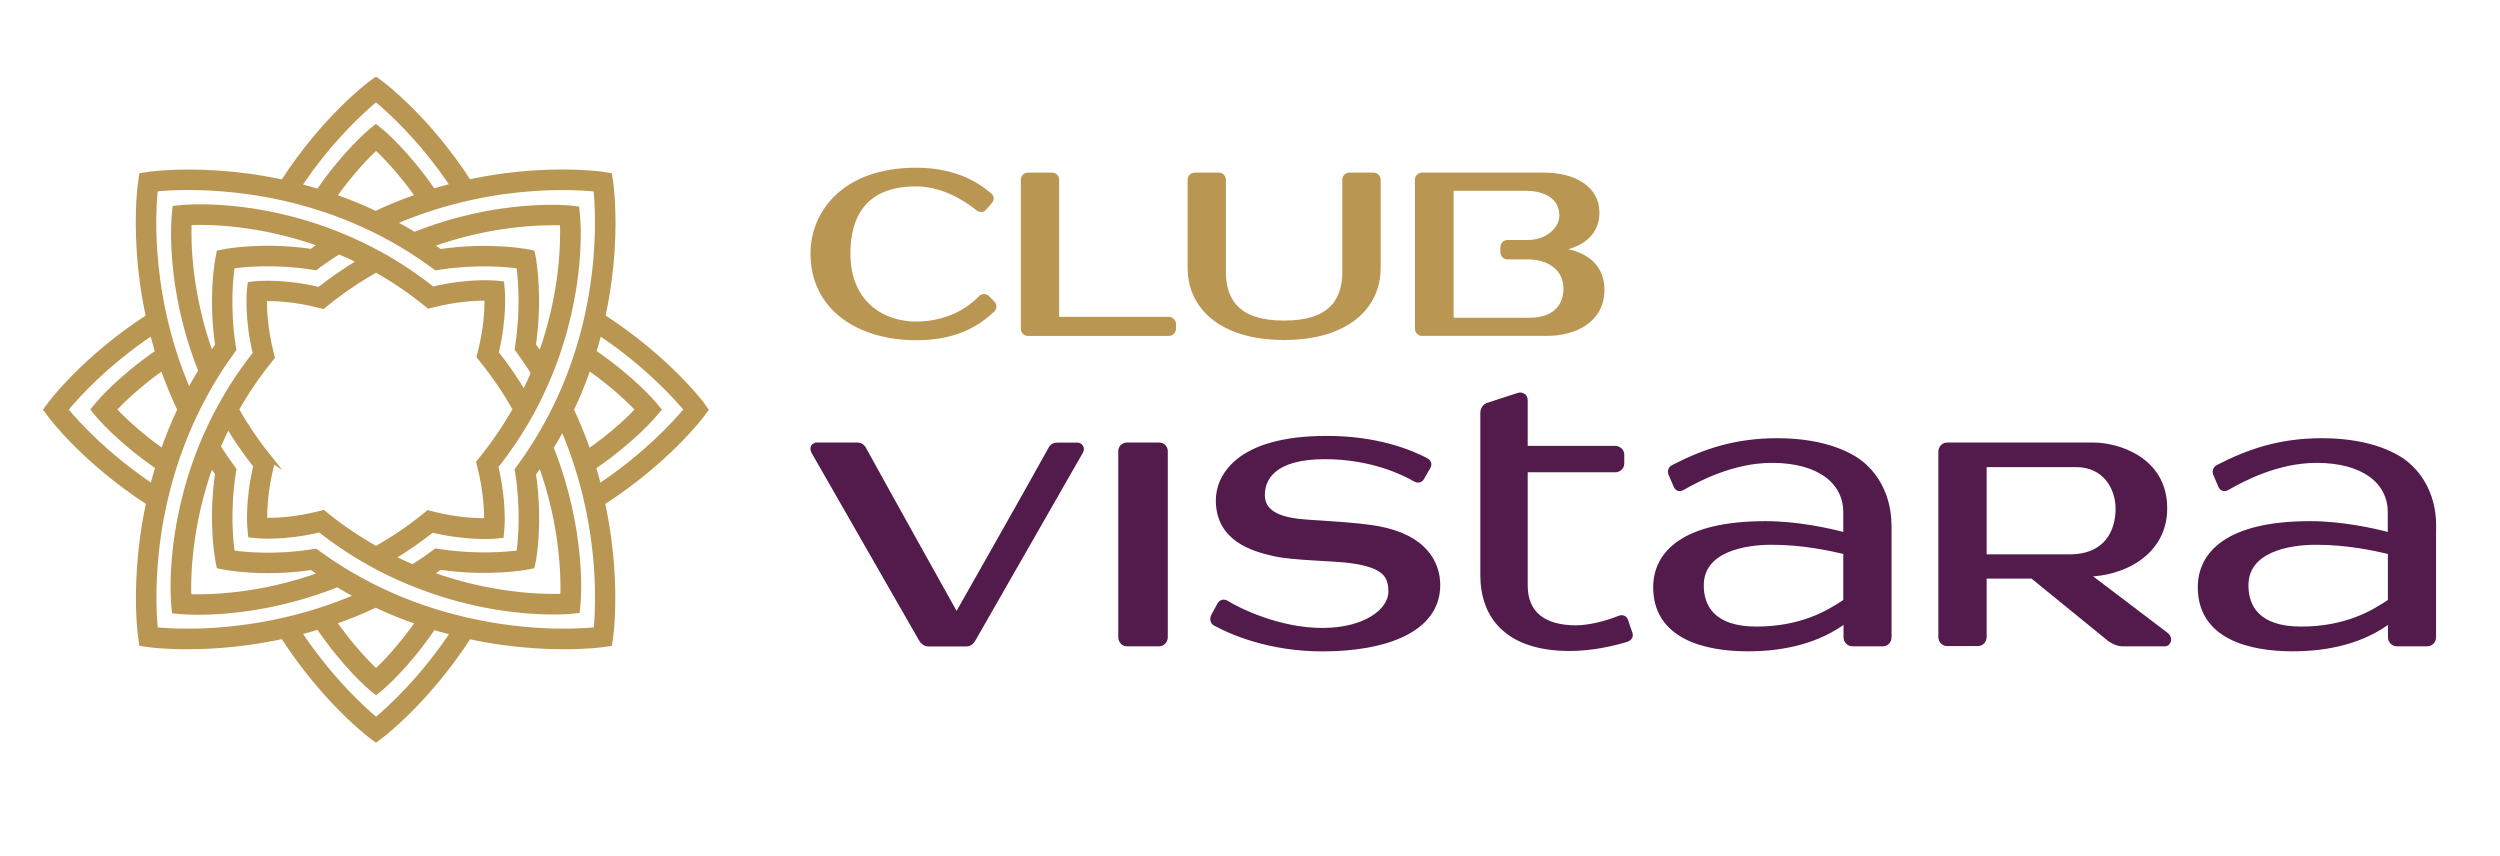
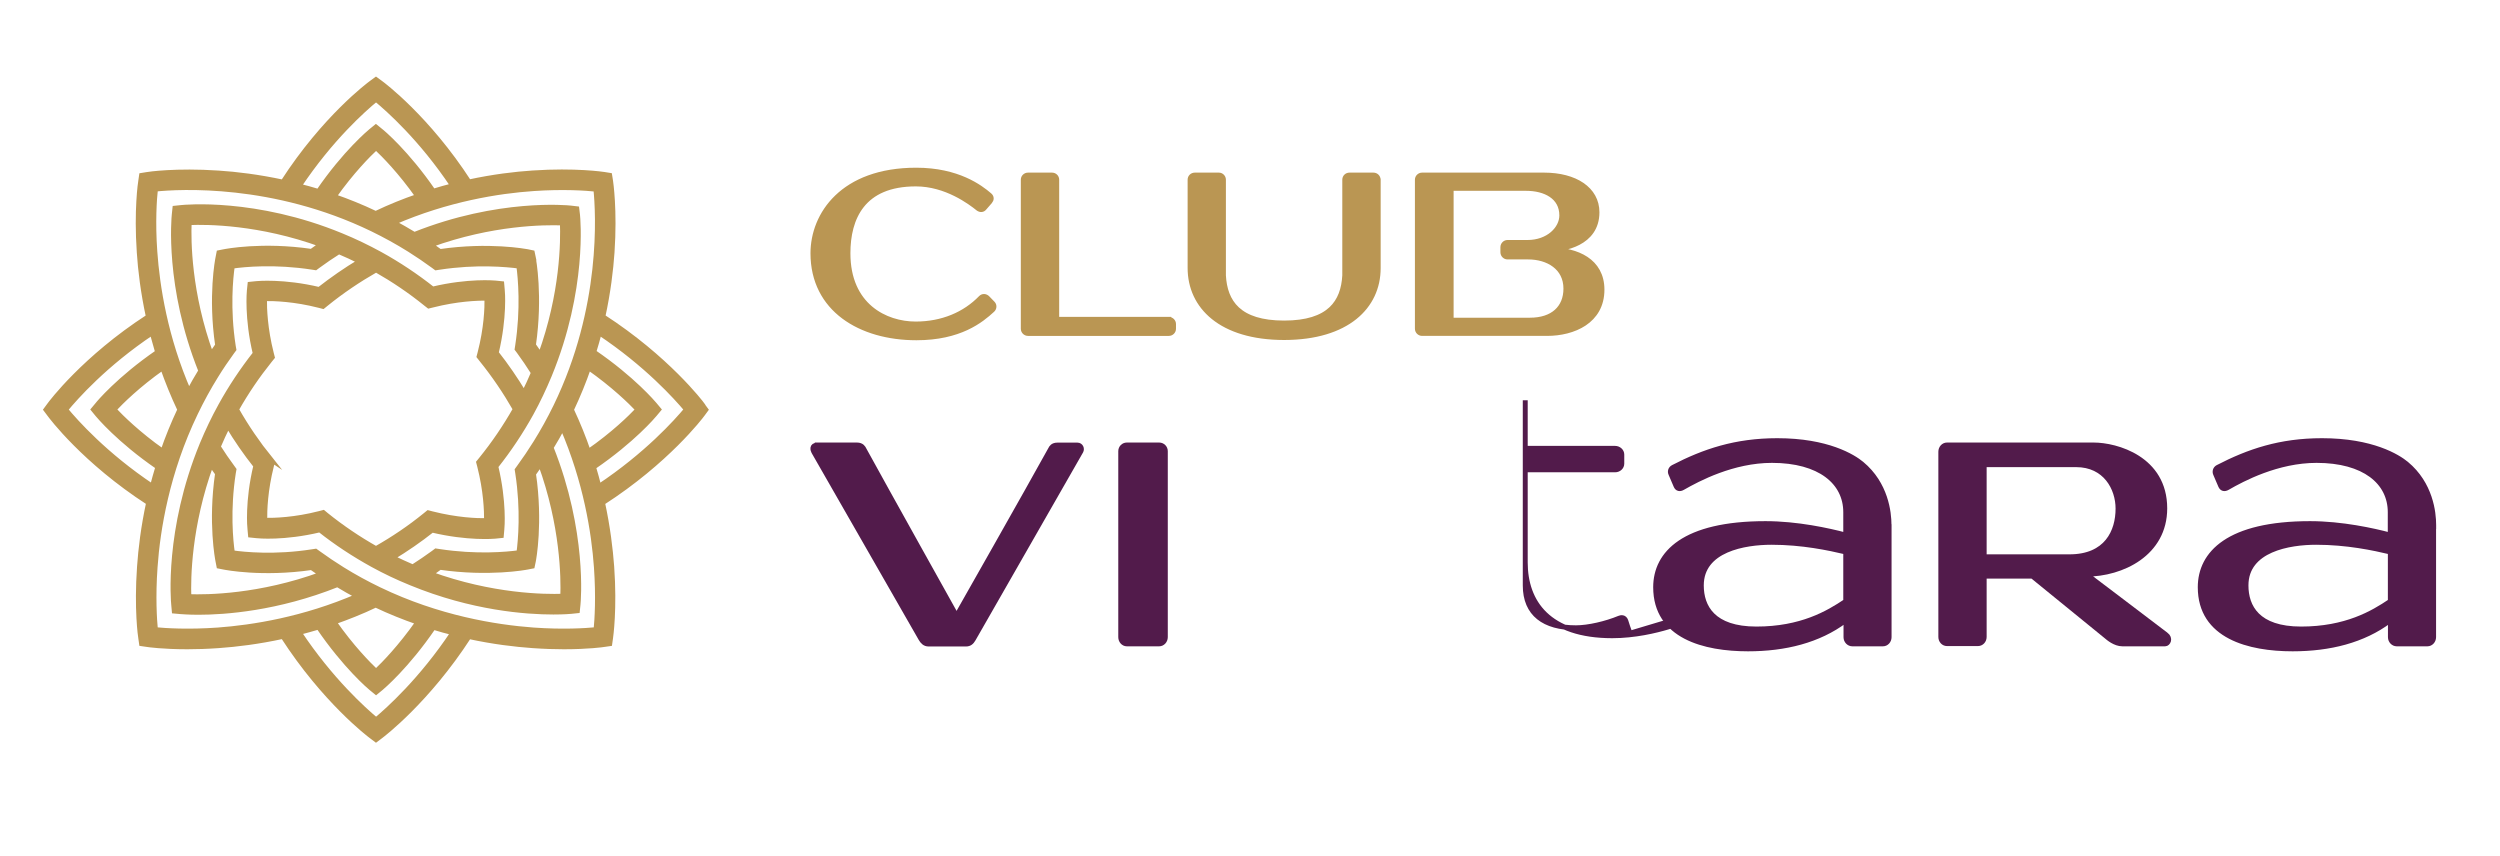
<svg xmlns="http://www.w3.org/2000/svg" id="a" viewBox="0 0 305 104.49">
  <defs>
    <style>.b{fill:#521b4b;stroke:#521b4b;}.b,.c{stroke-miterlimit:10;stroke-width:.6px;}.c{fill:#ba9653;stroke:#ba9653;}</style>
  </defs>
  <path class="c" d="M85.7,49.4c-.17-.24-4.32-5.7-12.15-10.77,.65-2.99,.97-5.68,1.12-7.84,.35-5.19-.16-8.57-.18-8.71l-.11-.69-.68-.11c-.14-.02-3.51-.53-8.7-.18-2.15,.14-4.82,.46-7.79,1.1-5.06-7.82-10.54-11.91-10.78-12.08l-.56-.41-.56,.41c-.24,.17-5.73,4.26-10.79,12.1-3-.64-5.69-.97-7.87-1.11-5.18-.35-8.56,.15-8.7,.18l-.68,.11-.1,.69c-.03,.14-.54,3.52-.18,8.71,.14,2.17,.47,4.86,1.11,7.84-7.81,5.06-11.9,10.53-12.07,10.77l-.42,.57,.42,.56c.17,.24,4.26,5.72,12.1,10.79-.64,2.97-.96,5.64-1.11,7.8-.37,5.18,.12,8.56,.15,8.7l.1,.7,.69,.1c.1,.02,1.92,.28,4.9,.28,1.12,0,2.4-.04,3.81-.14,2.17-.15,4.86-.48,7.85-1.13,5.06,7.84,10.54,12,10.78,12.17l.57,.43,.57-.43c.23-.17,5.7-4.32,10.77-12.15,2.95,.64,5.62,.96,7.77,1.11,1.42,.1,2.7,.14,3.81,.14,2.98,0,4.8-.26,4.9-.28l.7-.1,.1-.7c.02-.14,.51-3.52,.14-8.7-.16-2.16-.48-4.82-1.12-7.79,7.86-5.06,12.01-10.54,12.18-10.78l.42-.57-.42-.57Zm-15.99,.59c.82-1.74,1.52-3.46,2.1-5.14,3.06,2.15,5.1,4.15,6.02,5.12-.92,.97-2.96,2.98-6.05,5.13-.57-1.67-1.26-3.38-2.07-5.11Zm-4.64-26.98c3.65-.25,6.4-.06,7.63,.07,.29,2.92,.98,14.42-4.89,26.49-.75,1.54-1.58,3.04-2.46,4.45-.65,1.04-1.33,2.05-2.02,2.99l-.23,.32,.06,.38c.7,4.54,.34,8.28,.15,9.72-1.45,.2-5.17,.55-9.73-.15l-.39-.06-.32,.24c-.79,.58-1.64,1.15-2.51,1.71-.84-.36-1.67-.74-2.49-1.14,1.68-1.02,3.31-2.14,4.85-3.36,4.36,1.04,7.53,.76,7.66,.75l.78-.08,.07-.78c.02-.13,.3-3.29-.74-7.66,1.62-2.04,3.07-4.22,4.32-6.48,.82-1.49,1.56-3.06,2.22-4.65,4.32-10.5,3.47-19.18,3.43-19.54l-.09-.76-.76-.09c-.36-.04-8.79-.87-19.06,3.23-.83-.51-1.69-.99-2.55-1.46,6.61-2.88,12.85-3.85,17.07-4.14Zm.02,34.8c.29-.4,.57-.8,.85-1.22,2.74,7.52,2.8,13.95,2.72,16.15-2.19,.08-8.62,.02-16.15-2.72,.4-.26,.79-.53,1.16-.81,5.99,.86,10.46,.02,10.65-.02l.62-.12,.13-.62c.04-.19,.88-4.65,.02-10.64Zm-32.12-1.81c-1.53-1.9-2.92-3.93-4.12-6.05,1.19-2.11,2.56-4.12,4.07-6l.3-.37-.12-.47c-.76-3-.85-5.46-.83-6.68,1.2-.02,3.66,.06,6.67,.83l.46,.12,.37-.3c1.91-1.55,3.97-2.94,6.11-4.16,2.13,1.21,4.17,2.59,6.06,4.12l.37,.29,.45-.11c2.99-.76,5.44-.86,6.65-.84,.02,1.22-.07,3.67-.84,6.65l-.12,.46,.29,.37c1.53,1.89,2.92,3.94,4.13,6.06-1.22,2.15-2.61,4.2-4.17,6.12l-.3,.37,.12,.46c.76,2.98,.85,5.43,.84,6.65-1.22,.02-3.67-.08-6.66-.84l-.46-.12-.37,.3c-1.87,1.52-3.89,2.89-6,4.08-2.13-1.2-4.17-2.58-6.07-4.11l-.36-.3-.46,.12c-3,.77-5.47,.85-6.68,.83-.02-1.21,.06-3.67,.82-6.67l.12-.46-.3-.37Zm32.1-24.55l-.13-.62-.62-.13c-.2-.03-4.65-.88-10.64-.01-.38-.28-.77-.54-1.16-.81,7.52-2.73,13.92-2.76,16.09-2.68,.09,2.18,.06,8.59-2.68,16.12-.28-.41-.56-.82-.85-1.22,.86-6,.02-10.46-.02-10.65Zm-19.24-5.4c-1.72-.82-3.42-1.5-5.08-2.08,2.15-3.04,4.16-5.07,5.13-5.97,.96,.9,2.96,2.91,5.1,5.95-1.68,.58-3.41,1.27-5.14,2.1Zm.04-13.95c1.46,1.2,5.52,4.79,9.37,10.56-.78,.2-1.58,.42-2.38,.67-3.27-4.76-6.26-7.24-6.4-7.34l-.6-.49-.6,.49c-.13,.11-3.14,2.6-6.41,7.37-.8-.24-1.6-.47-2.37-.66,3.85-5.78,7.92-9.39,9.39-10.59Zm-26.92,10.97c2.91-.3,14.4-.97,26.46,4.87,1.56,.76,3.09,1.6,4.54,2.51,1.02,.64,2,1.31,2.93,1.99l.31,.23,.39-.06c4.55-.7,8.27-.34,9.72-.15,.19,1.45,.55,5.17-.15,9.73l-.06,.39,.24,.32c.6,.82,1.19,1.69,1.75,2.58-.36,.85-.74,1.68-1.15,2.49-1.03-1.71-2.16-3.36-3.39-4.92,1.04-4.37,.76-7.52,.74-7.66l-.07-.78-.78-.08c-.13-.01-3.29-.3-7.65,.74-2.01-1.59-4.17-3.03-6.42-4.27-1.52-.83-3.11-1.6-4.73-2.26-10.49-4.32-19.17-3.46-19.53-3.42l-.76,.08-.08,.76c-.04,.36-.87,8.79,3.24,19.08-.51,.83-1,1.69-1.46,2.55-2.89-6.6-3.85-12.85-4.15-17.08-.26-3.65-.06-6.41,.07-7.64Zm7.59,19.06c-.26,.37-.53,.75-.78,1.13-2.74-7.53-2.77-13.93-2.68-16.1,2.17-.09,8.56-.07,16.11,2.67-.4,.28-.8,.55-1.19,.84-6.01-.88-10.48,0-10.68,.04l-.61,.12-.12,.62c-.04,.19-.92,4.67-.04,10.68Zm-6.67,12.95c-3.04-2.15-5.07-4.16-5.97-5.12,.9-.96,2.9-2.95,5.94-5.1,.59,1.67,1.28,3.39,2.1,5.12-.81,1.72-1.5,3.43-2.08,5.1Zm-11.86-5.12c1.2-1.46,4.79-5.52,10.55-9.37,.21,.78,.43,1.57,.67,2.38-4.75,3.27-7.23,6.25-7.33,6.39l-.5,.6,.5,.61c.11,.13,2.59,3.12,7.36,6.4-.24,.81-.47,1.6-.67,2.38-5.77-3.85-9.39-7.92-10.59-9.38Zm18.59,26.9c-3.65,.26-6.4,.08-7.64-.04-.12-1.24-.3-3.99-.04-7.63,.32-4.59,1.45-11.58,4.93-18.79,.75-1.56,1.59-3.1,2.5-4.56,.62-1.01,1.29-1.99,1.95-2.9l.23-.31-.07-.39c-.71-4.58-.33-8.33-.12-9.77,1.44-.21,5.17-.58,9.76,.13l.39,.06,.31-.23c.81-.59,1.66-1.18,2.54-1.73,.87,.37,1.73,.76,2.58,1.19-1.73,1.03-3.39,2.19-4.98,3.43-4.38-1.04-7.54-.73-7.67-.72l-.77,.08-.08,.76c-.01,.13-.32,3.3,.72,7.69-1.57,2-3,4.14-4.22,6.36-.84,1.52-1.6,3.11-2.27,4.73-4.3,10.48-3.5,19.18-3.46,19.55l.07,.78,.78,.07c.11,0,.87,.08,2.16,.08,3.21,0,9.63-.45,16.97-3.38,.8,.49,1.62,.95,2.46,1.4-6.58,2.85-12.82,3.83-17.05,4.14Zm-.84-20.21c.26,.38,.51,.76,.78,1.12-.87,6.01,.01,10.49,.05,10.68l.12,.62,.61,.12c.2,.04,4.67,.92,10.69,.05,.39,.28,.79,.55,1.19,.82-7.53,2.75-13.96,2.81-16.16,2.73-.08-2.19-.01-8.62,2.72-16.13Zm20.07,17.17c1.74,.81,3.47,1.51,5.16,2.09-2.15,3.06-4.15,5.1-5.11,6.01-.97-.92-2.98-2.96-5.13-6.03,1.66-.58,3.36-1.26,5.09-2.07Zm.04,14c-1.46-1.22-5.53-4.86-9.38-10.66,.77-.2,1.56-.42,2.37-.66,3.27,4.8,6.27,7.33,6.41,7.44l.61,.5,.61-.5c.13-.11,3.13-2.63,6.39-7.41,.81,.25,1.6,.47,2.38,.66-3.84,5.77-7.91,9.42-9.38,10.64Zm26.83-11c-1.24,.12-3.99,.3-7.64,.04-4.6-.34-11.59-1.46-18.81-4.94-1.54-.74-3.05-1.57-4.47-2.45-1.03-.64-2.02-1.31-2.96-1.99l-.32-.23-.39,.06c-4.57,.72-8.33,.34-9.76,.13-.21-1.44-.59-5.19,.12-9.76l.07-.39-.23-.32c-.58-.78-1.14-1.6-1.69-2.47,.37-.87,.77-1.74,1.19-2.58,1.02,1.7,2.16,3.35,3.4,4.91-1.05,4.38-.74,7.55-.72,7.69l.07,.76,.77,.08c.14,.02,3.3,.33,7.69-.72,2.02,1.6,4.19,3.02,6.44,4.26,1.49,.82,3.05,1.56,4.65,2.21,7.52,3.1,14.12,3.56,17.4,3.56,1.29,0,2.06-.07,2.16-.08l.77-.08,.08-.78c.04-.36,.81-8.84-3.29-19.12,.49-.8,.96-1.62,1.4-2.45,2.85,6.58,3.83,12.81,4.13,17.03,.26,3.65,.08,6.4-.04,7.63Zm.36-17.46c-.19-.78-.41-1.57-.65-2.37,4.8-3.28,7.33-6.28,7.44-6.42l.51-.61-.51-.61c-.11-.13-2.63-3.13-7.41-6.4,.25-.8,.47-1.59,.67-2.36,5.77,3.84,9.41,7.9,10.64,9.37-1.22,1.47-4.87,5.54-10.68,9.4Z" />
  <g>
    <path class="b" d="M99.7,54.29h4.86c.59,0,.78,.39,.84,.52,2.6,4.75,11.3,20.33,11.3,20.33,0,0,8.85-15.58,11.48-20.36,.08-.16,.25-.48,.82-.48h2.45c.41,0,.59,.45,.42,.75-3,5.25-11.33,19.8-13.12,22.92-.22,.38-.46,.6-.9,.6h-4.57c-.45,0-.72-.28-.94-.66-1.79-3.12-10.05-17.54-13.06-22.79-.11-.2-.3-.81,.42-.81Z" />
-     <path class="b" d="M172.63,58.45c-1.26-.7-5.13-2.73-11.02-2.73-6.36,0-7.6,2.74-7.6,4.67,0,2.41,2.51,3.1,5.4,3.3,1.79,.13,6.25,.35,8.67,.79,5.79,1.05,7.33,4.29,7.33,6.9,0,5.46-6.35,7.79-14.08,7.79-6.5,0-11.19-2.08-13.08-3.12-.34-.18-.36-.61-.19-.93,.47-.86,.33-.57,.71-1.31,.2-.39,.56-.44,.86-.25,1.54,.96,6.45,3.35,11.69,3.35s8.36-2.37,8.36-4.72c0-2-.77-3.22-4.85-3.78-2.15-.3-7.01-.31-9.46-.87-2.45-.57-6.74-1.74-6.74-6.51,0-2.64,2.11-7.55,13.23-7.55,6.08,0,10.13,1.64,12.13,2.69,.33,.17,.44,.48,.23,.82-.32,.54-.46,.77-.78,1.34-.17,.29-.53,.3-.82,.14Z" />
    <path class="b" d="M141.42,54.29h-3.95c-.41,0-.74,.34-.74,.75v22.69c0,.45,.33,.82,.74,.82h3.95c.41,0,.75-.37,.75-.82v-22.69c0-.41-.33-.75-.75-.75Z" />
-     <path class="b" d="M198.86,77.25c-.36-.96-.21-.61-.51-1.5-.17-.5-.6-.42-.81-.33-1.59,.66-3.75,1.17-5.27,1.17-3.89,0-6.19-1.69-6.19-5.16v-14.11h10.96c.45,0,.82-.33,.82-.75v-1.12c0-.41-.37-.75-.82-.75h-10.96v-5.87c0-.55-.48-.72-.82-.61-.96,.3-2.74,.89-3.69,1.2-.36,.12-.67,.43-.67,.97v19.78c0,4.91,2.87,8.95,10.61,8.95,2.72,0,5.3-.61,6.89-1.09,.23-.07,.64-.29,.46-.77Z" />
+     <path class="b" d="M198.86,77.25c-.36-.96-.21-.61-.51-1.5-.17-.5-.6-.42-.81-.33-1.59,.66-3.75,1.17-5.27,1.17-3.89,0-6.19-1.69-6.19-5.16v-14.11h10.96c.45,0,.82-.33,.82-.75v-1.12c0-.41-.37-.75-.82-.75h-10.96v-5.87v19.78c0,4.91,2.87,8.95,10.61,8.95,2.72,0,5.3-.61,6.89-1.09,.23-.07,.64-.29,.46-.77Z" />
    <path class="b" d="M264.23,77.42c-2.76-2.11-8.96-6.79-9.72-7.37,4.36,0,9.59-2.5,9.59-8.03,0-6.11-5.93-7.73-8.67-7.73-1.06,0-17.9,0-17.9,0-.42,0-.75,.37-.75,.82v22.6c0,.45,.33,.81,.75,.81h3.79c.41,0,.75-.36,.75-.81v-7.42h5.88s6.69,5.44,9.04,7.36c.2,.17,1.03,.9,1.94,.9h5.22c.35,0,.72-.65,.09-1.13Zm-22.16-9.49v-11.24h11.22c3.56,0,5.11,2.87,5.11,5.36,0,2.79-1.38,5.88-5.93,5.88h-10.41Z" />
    <path class="b" d="M230.46,64.25v-.2c0-1.53-.37-5.01-3.34-7.47-1.04-.86-4.17-2.82-10.29-2.82-5.1,0-8.93,1.3-12.7,3.25-.33,.17-.42,.52-.28,.81,.44,.98,.36,.89,.63,1.47,.15,.34,.45,.42,.82,.2,1.87-1.07,6.11-3.32,10.88-3.32,5.83,0,9,2.65,9,6.32v2.79c-2.07-.55-5.91-1.4-9.79-1.4-9.94,0-13.4,3.63-13.4,7.76,0,6.02,5.99,7.52,11.27,7.52,4.51,0,8.62-1.02,11.84-3.43h.11c0,1.14,0,2.01,0,2.01,0,.45,.36,.81,.77,.81h3.74c.42,0,.75-.37,.75-.82v-13.48h0Zm-16.18,12.49c-5.32,0-6.72-2.71-6.72-5.32,0-4.4,5.3-5.26,8.57-5.26,3.74,0,6.99,.69,9.05,1.18v6.02c-2.15,1.45-5.45,3.38-10.9,3.38Z" />
    <path class="b" d="M296.91,64.25v-.2c0-1.53-.37-5.01-3.34-7.47-1.04-.86-4.17-2.82-10.29-2.82-5.1,0-8.93,1.3-12.7,3.25-.32,.17-.41,.52-.28,.81,.44,.98,.36,.89,.63,1.47,.16,.34,.45,.42,.83,.2,1.85-1.07,6.1-3.32,10.86-3.32,5.83,0,8.99,2.65,8.99,6.32v2.79c-2.07-.55-5.91-1.4-9.79-1.4-9.93,0-13.39,3.63-13.39,7.76,0,6.02,5.99,7.52,11.27,7.52,4.51,0,8.62-1.02,11.83-3.43h.1v2.01c0,.45,.36,.81,.77,.81h3.75c.41,0,.75-.37,.75-.82v-13.48h0Zm-16.18,12.49c-5.33,0-6.72-2.71-6.72-5.32,0-4.4,5.29-5.26,8.56-5.26,3.74,0,7,.69,9.05,1.18v6.02c-2.14,1.45-5.44,3.38-10.89,3.38Z" />
  </g>
  <g>
    <path class="c" d="M119.33,25.43c-.95-.76-3.89-2.99-7.6-2.99-6.5,0-8.28,4.18-8.28,8.46,0,6.41,4.58,8.63,8.26,8.63,3.24,0,6.01-1.18,7.96-3.2,.23-.23,.58-.21,.82,.05,.3,.32,.36,.37,.63,.65,.21,.22,.19,.58-.05,.79-1.39,1.28-3.98,3.39-9.27,3.39-6.82,0-12.62-3.47-12.62-10.31,0-4.71,3.6-10.14,12.6-10.14,5.06,0,7.81,2.08,8.95,3.06,.27,.23,.25,.52,.04,.77-.25,.29-.36,.41-.68,.78-.2,.25-.5,.26-.75,.06Z" />
    <path class="c" d="M168.13,21.92c0-.31-.25-.56-.57-.56h-2.93c-.32,0-.57,.25-.57,.56v11.69c-.18,3.24-1.84,5.8-7.4,5.8s-7.22-2.56-7.4-5.8v-11.69c0-.31-.26-.56-.55-.56h-2.95c-.32,0-.57,.25-.57,.56v10.77h0c0,4.7,3.77,8.48,11.46,8.49h.02c7.69-.01,11.47-3.79,11.47-8.47h0v-10.78Z" />
    <path class="c" d="M142.6,38.96h-13.68V21.92c0-.31-.25-.56-.57-.56h-2.94c-.31,0-.57,.25-.57,.56v18.19c0,.31,.26,.57,.57,.57h17.19c.31,0,.57-.25,.57-.57v-.58c0-.31-.26-.56-.57-.56Z" />
    <path class="c" d="M189.24,30.47v-.06c1.43-.02,5.59-.64,5.59-4.51,0-2.83-2.68-4.54-6.45-4.54-.29,0-14.89,0-14.89,0-.3,0-.57,.25-.57,.56v18.19c0,.31,.26,.57,.57,.57h15.25c3.21,0,6.7-1.48,6.7-5.34,0-3.53-3.09-4.84-6.21-4.86Zm-2.6,8.59c-.28,0-9.6,0-9.6,0V22.98s8.46,0,9.13,0c2.34,0,4.37,1.02,4.37,3.3,0,1.62-1.63,3.3-4.19,3.3h-2.44c-.3,0-.56,.26-.56,.57v.63c0,.31,.26,.57,.56,.57h2.52c2.43,0,4.61,1.28,4.61,3.86,0,2.35-1.59,3.85-4.39,3.85Z" />
  </g>
</svg>